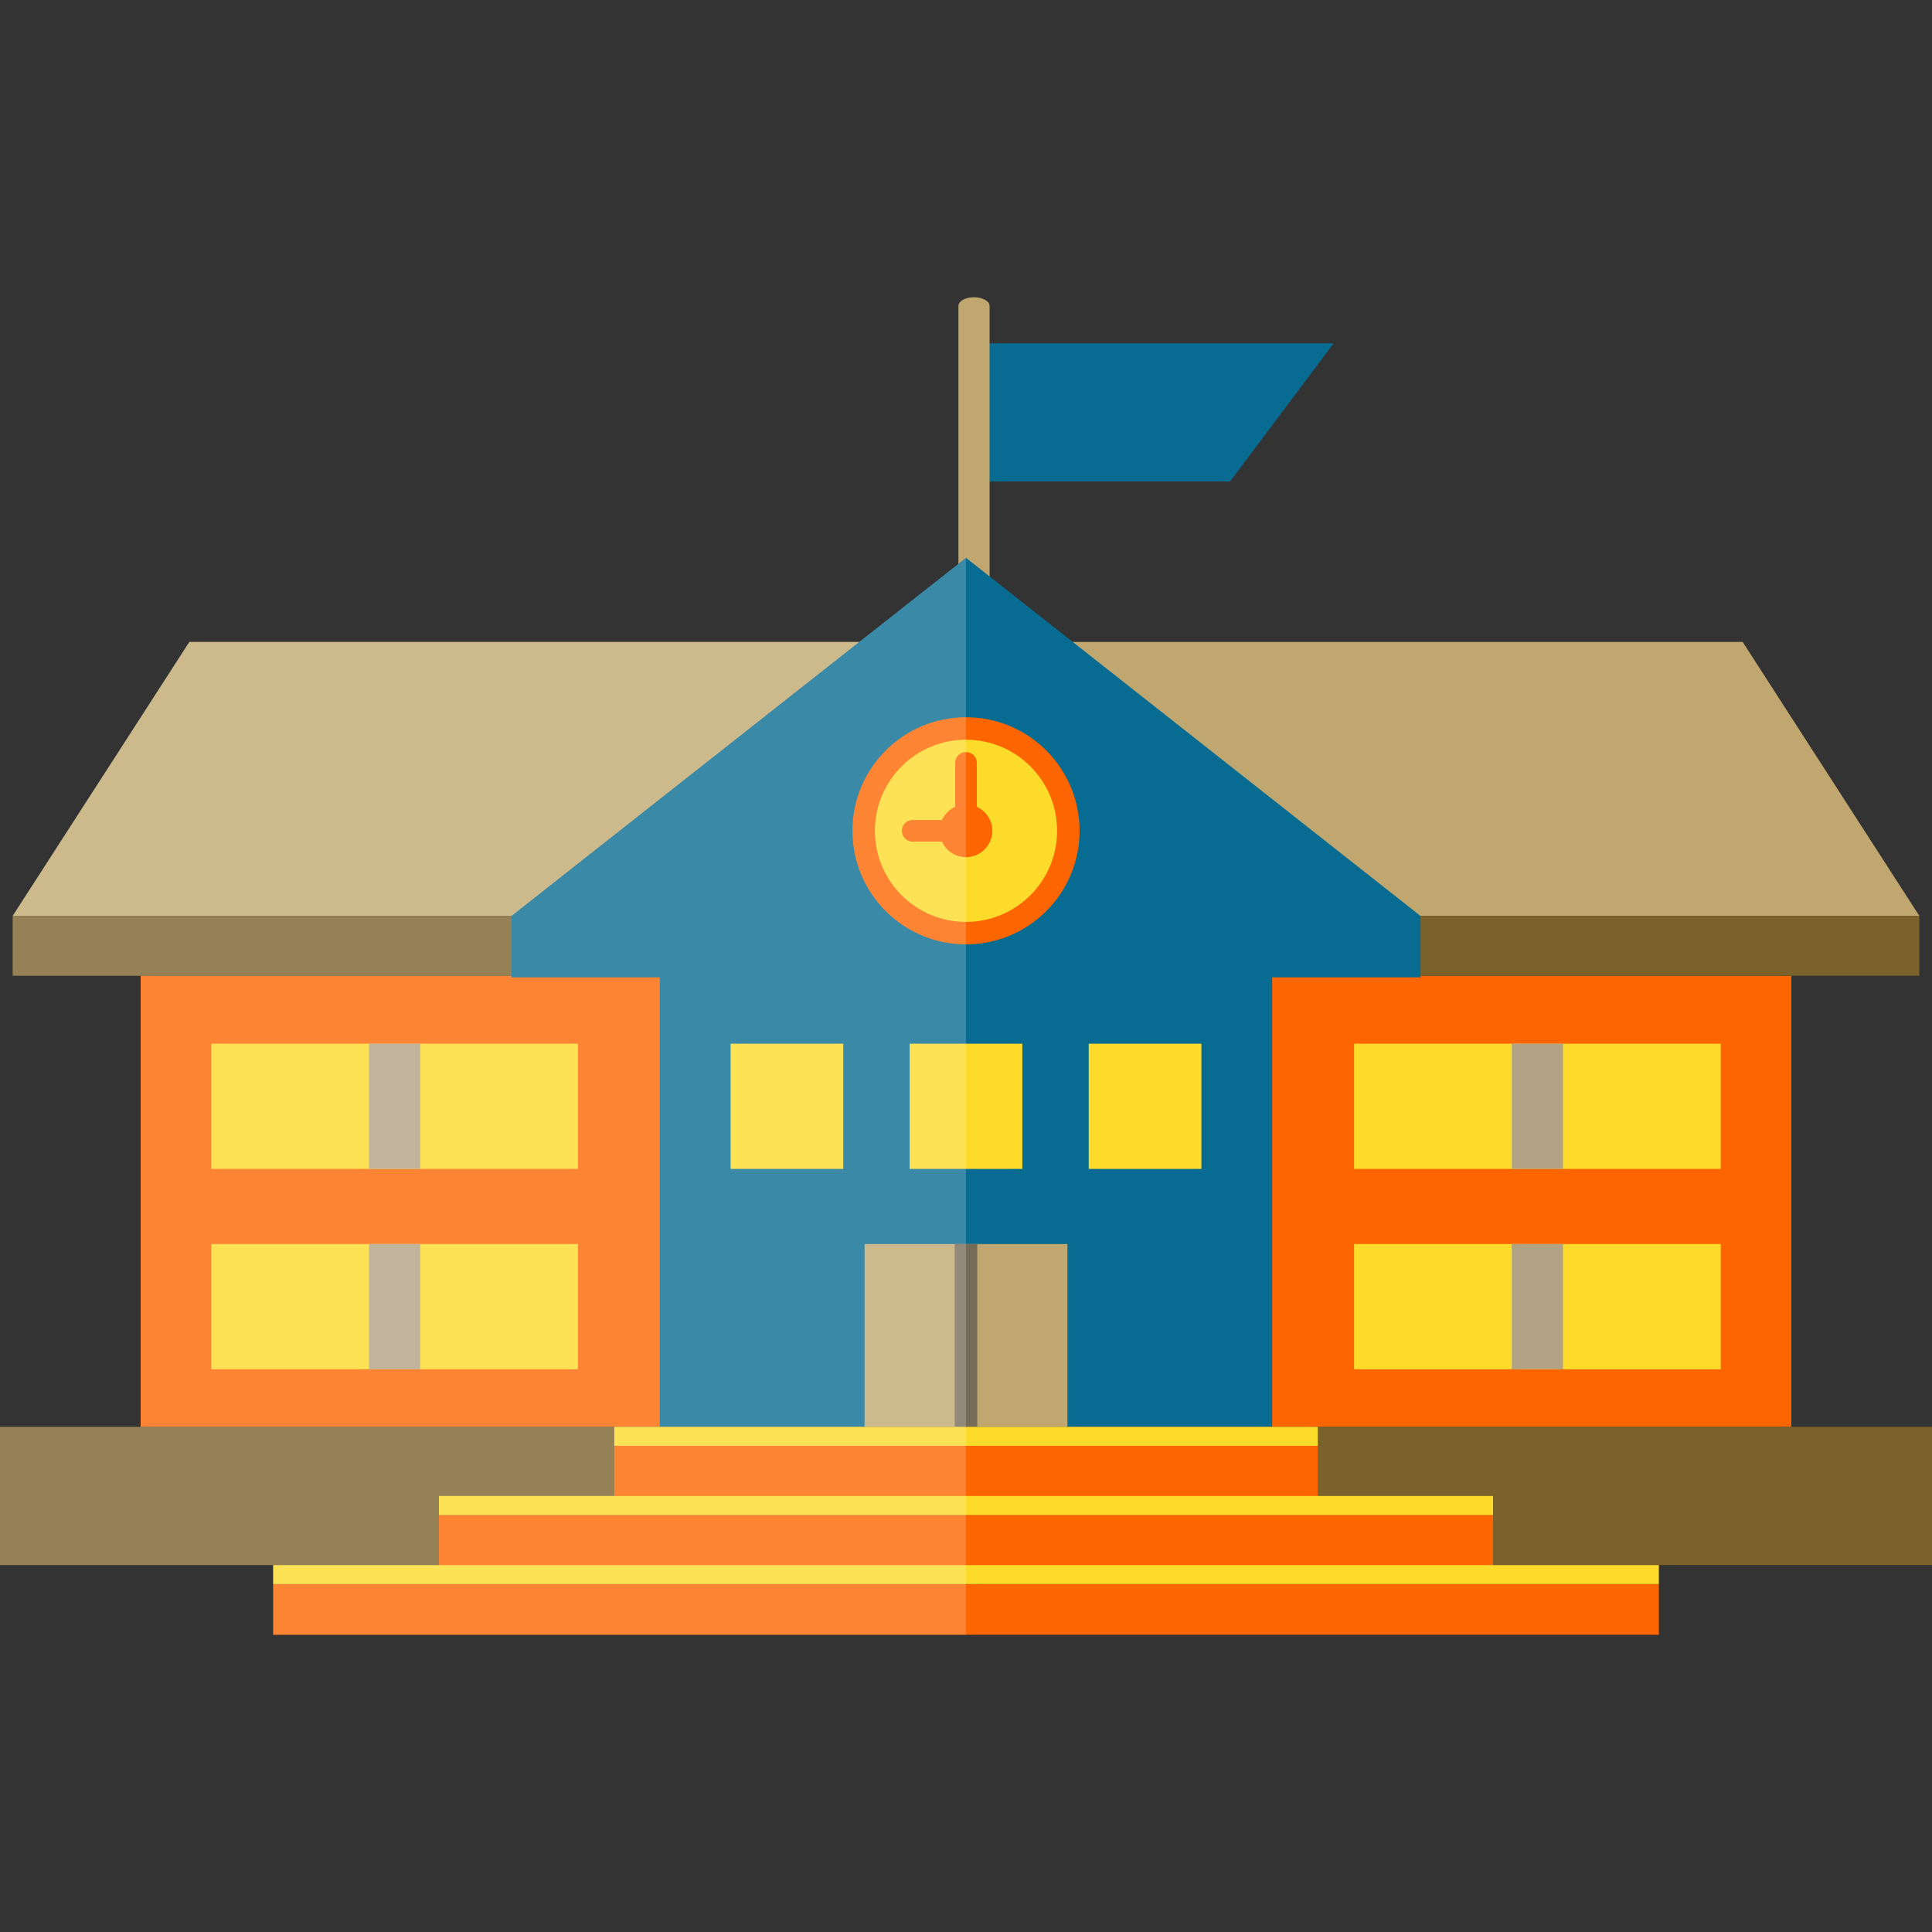
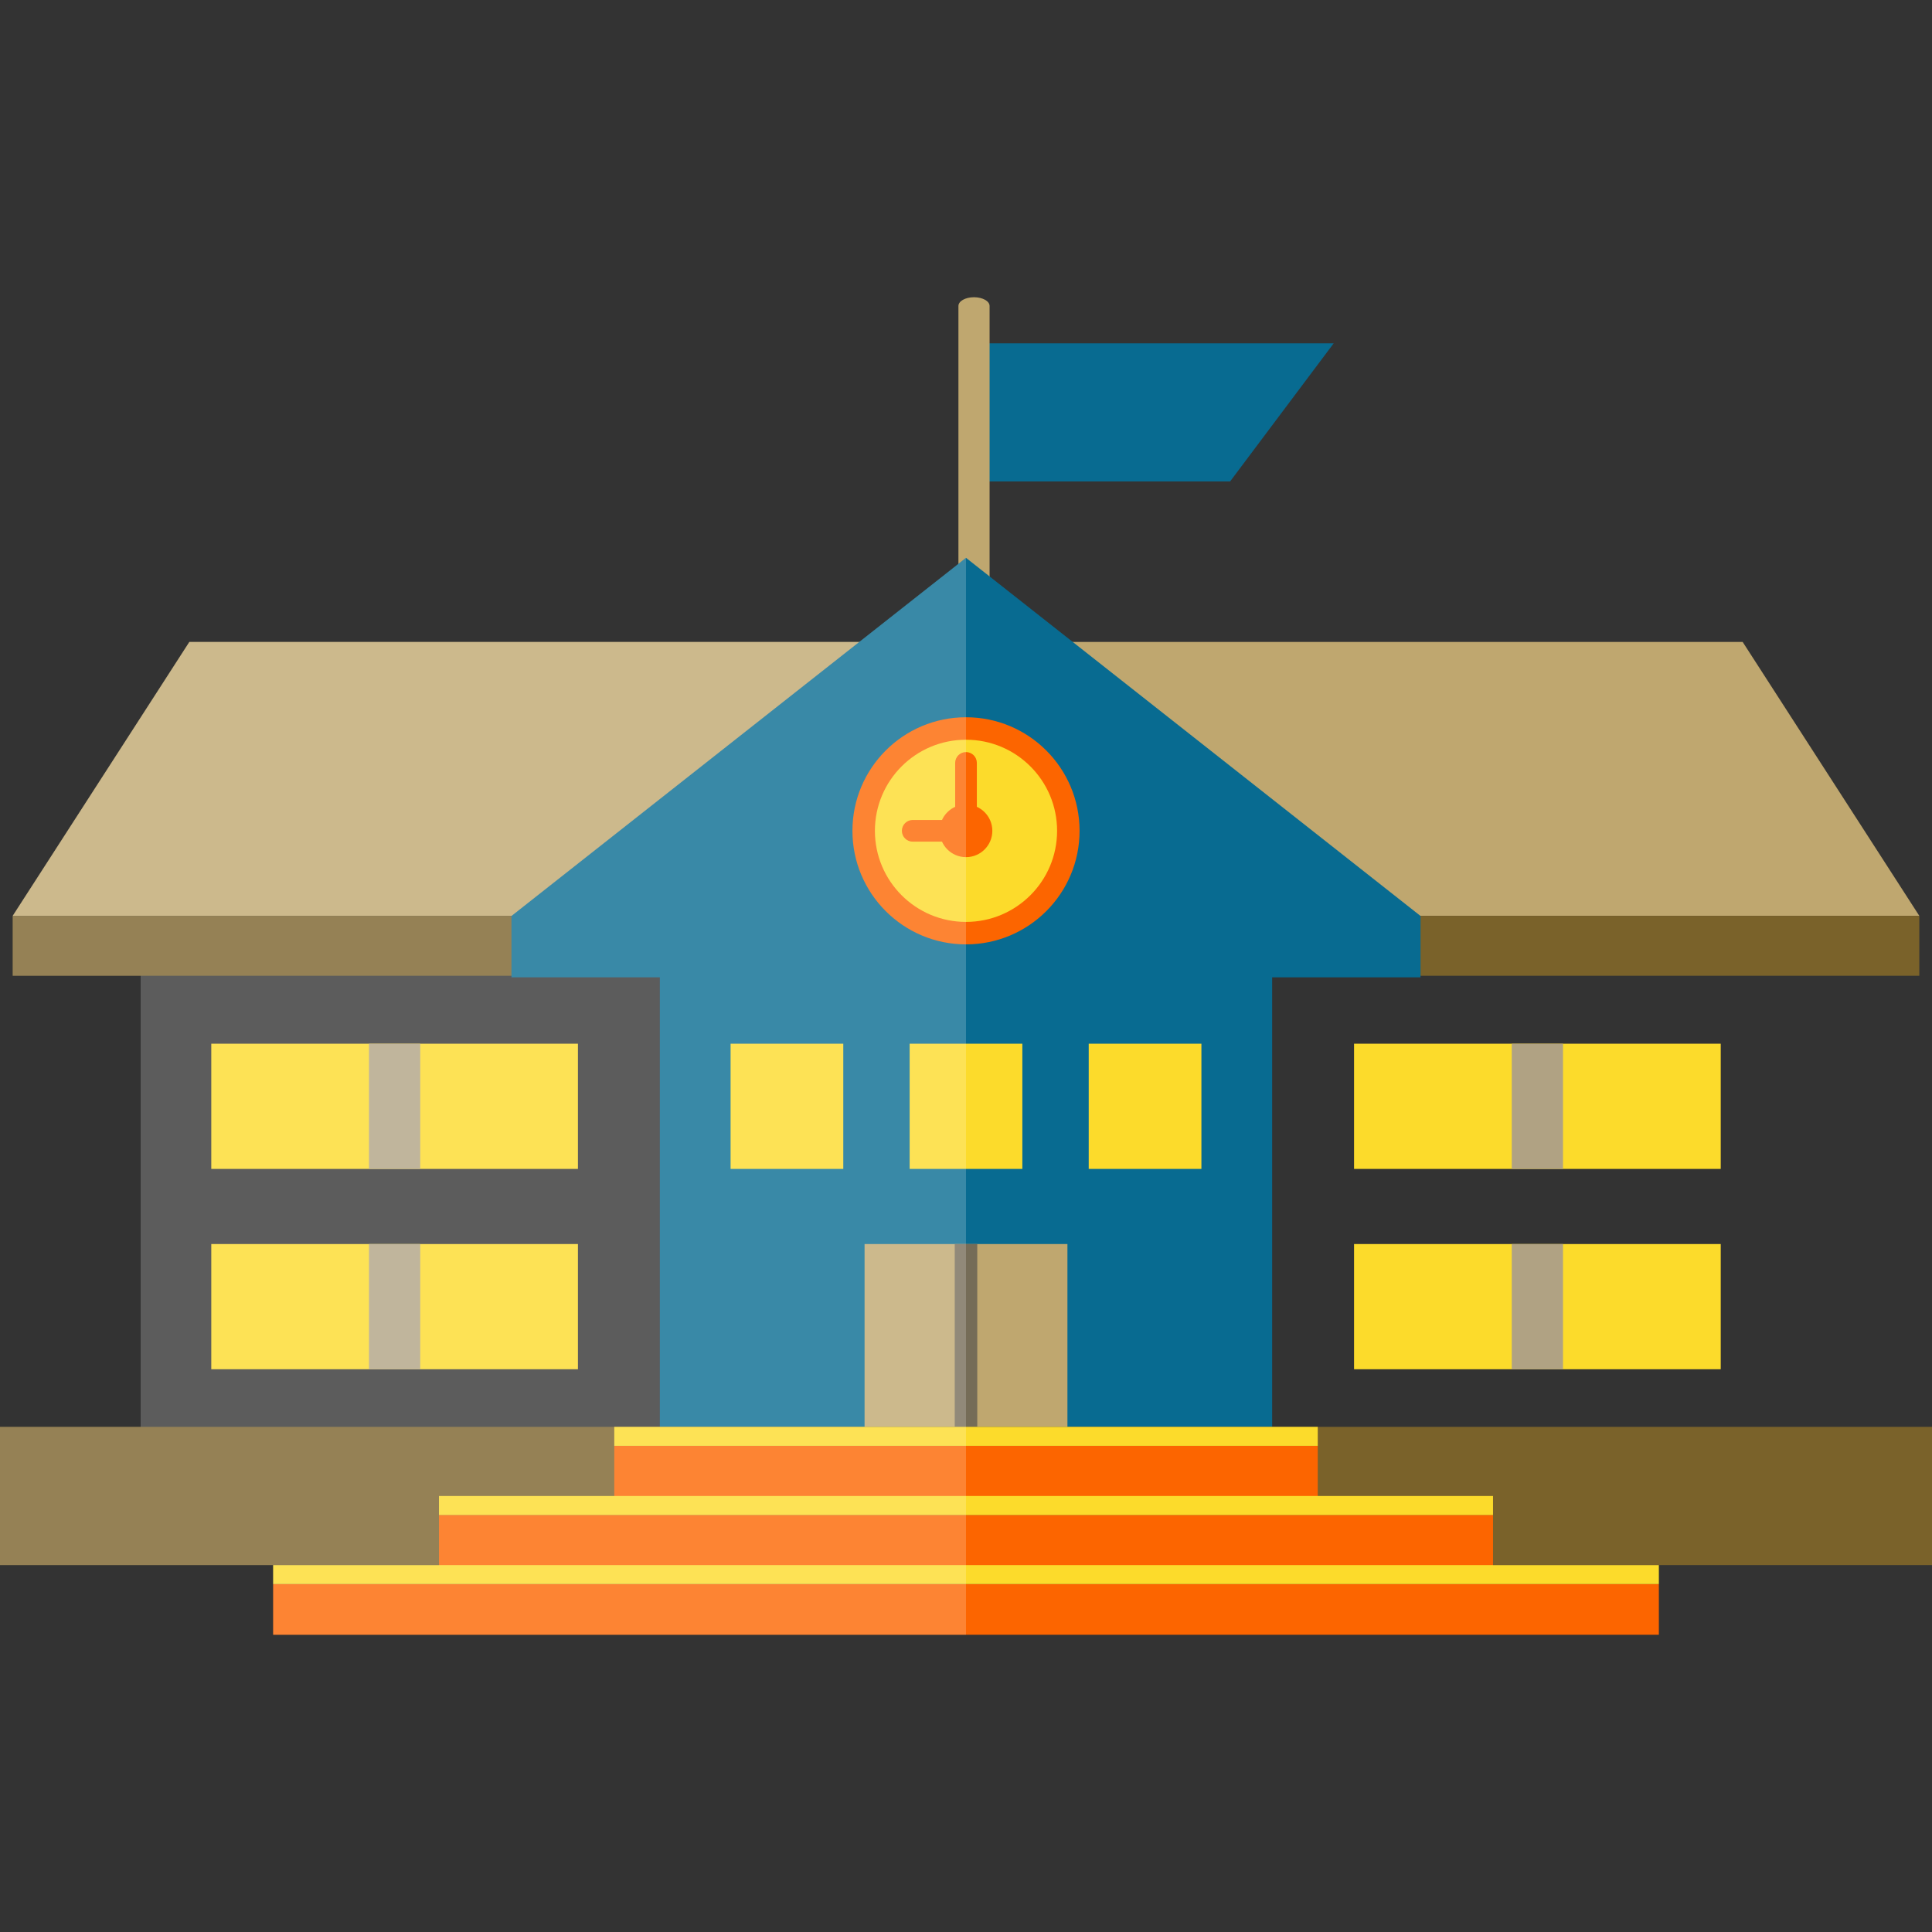
<svg xmlns="http://www.w3.org/2000/svg" version="1.1" id="Layer_1" viewBox="0 0 142.104 142.104" xml:space="preserve">
  <rect x="0" y="0" width="142.104" height="142.104" fill="#333333" stroke="none" />
  <g>
    <polygon style="fill:#086B91;" points="98.097,25.252 72.217,25.252 72.217,30.332 72.217,35.411 90.478,35.411  " />
    <path style="fill:#BFA76F;" d="M72.787,49.728c0,0.354-0.513,0.641-1.146,0.641l0,0c-0.633,0-1.146-0.286-1.146-0.641V22.504   c0-0.354,0.513-0.642,1.146-0.642l0,0c0.633,0,1.146,0.287,1.146,0.642V49.728z" />
-     <rect x="10.346" y="71.771" style="fill:#FC6500;" width="121.413" height="33.179" />
    <polygon style="fill:#BFA76F;" points="141.171,67.364 128.178,47.217 71.052,47.217 13.926,47.217 0.933,67.364 38.374,67.364    103.73,67.364  " />
    <rect x="0.933" y="67.364" style="fill:#7A622A;" width="140.238" height="4.406" />
    <polygon style="fill:#086B91;" points="71.052,41.031 37.62,67.372 37.62,71.885 48.533,71.885 48.533,104.949 71.052,104.949    93.571,104.949 93.571,71.885 104.484,71.885 104.484,67.372  " />
    <rect x="66.907" y="76.767" style="fill:#FCDB2B;" width="8.289" height="9.21" />
    <rect x="63.592" y="91.502" style="fill:#BFA76F;" width="14.921" height="13.447" />
    <rect x="70.224" y="91.502" style="fill:#756C57;" width="1.657" height="13.447" />
    <g>
      <rect x="53.737" y="76.767" style="fill:#FCDB2B;" width="8.289" height="9.21" />
      <rect x="80.078" y="76.767" style="fill:#FCDB2B;" width="8.289" height="9.21" />
    </g>
    <g>
      <g>
        <g>
          <rect x="15.54" y="76.767" style="fill:#FCDB2B;" width="26.969" height="9.21" />
        </g>
        <g>
          <rect x="27.139" y="76.767" style="fill:#B0A283;" width="3.771" height="9.21" />
        </g>
      </g>
      <g>
        <g>
          <rect x="15.54" y="91.502" style="fill:#FCDB2B;" width="26.969" height="9.21" />
        </g>
        <g>
          <rect x="27.139" y="91.502" style="fill:#B0A283;" width="3.771" height="9.21" />
        </g>
      </g>
      <g>
        <g>
          <rect x="99.595" y="76.767" style="fill:#FCDB2B;" width="26.97" height="9.21" />
        </g>
        <g>
          <rect x="111.194" y="76.767" style="fill:#B0A283;" width="3.77" height="9.21" />
        </g>
      </g>
      <g>
        <g>
          <rect x="99.595" y="91.502" style="fill:#FCDB2B;" width="26.97" height="9.21" />
        </g>
        <g>
          <rect x="111.194" y="91.502" style="fill:#B0A283;" width="3.77" height="9.21" />
        </g>
      </g>
    </g>
    <circle style="fill:#FC6500;" cx="71.052" cy="61.109" r="8.353" />
    <circle style="fill:#FCDB2B;" cx="71.052" cy="61.109" r="6.7" />
    <circle style="fill:#FC6500;" cx="71.052" cy="61.109" r="1.937" />
    <path style="fill:#FC6500;" d="M71.85,61.149c0,0.44-0.357,0.798-0.798,0.798l0,0c-0.439,0-0.797-0.357-0.797-0.798v-5.034   c0-0.441,0.357-0.798,0.797-0.798l0,0c0.44,0,0.798,0.357,0.798,0.798V61.149z" />
    <path style="fill:#FC6500;" d="M67.133,61.906c-0.44,0-0.797-0.357-0.797-0.797l0,0c0-0.44,0.356-0.798,0.797-0.798h3.965   c0.441,0,0.797,0.358,0.797,0.798l0,0c0,0.44-0.356,0.797-0.797,0.797H67.133z" />
    <rect y="104.949" style="fill:#7A622A;" width="142.104" height="10.167" />
    <g>
      <g>
        <rect x="45.181" y="106.347" style="fill:#FC6500;" width="51.743" height="3.728" />
        <rect x="45.181" y="104.949" style="fill:#FCDB2B;" width="51.743" height="1.398" />
      </g>
      <g>
        <rect x="32.288" y="111.432" style="fill:#FC6500;" width="77.528" height="3.728" />
        <rect x="32.288" y="110.034" style="fill:#FCDB2B;" width="77.528" height="1.398" />
      </g>
      <g>
        <rect x="20.091" y="116.514" style="fill:#FC6500;" width="101.923" height="3.728" />
        <rect x="20.091" y="115.116" style="fill:#FCDB2B;" width="101.923" height="1.398" />
      </g>
    </g>
    <polygon style="opacity:0.2;fill:#FFFFFF;enable-background:new    ;" points="20.091,120.242 71.052,120.242 71.052,41.031    63.201,47.217 13.927,47.217 0.933,67.364 0.933,71.771 10.346,71.771 10.346,104.949 0,104.949 0,115.116 20.091,115.116    20.091,116.514  " />
  </g>
</svg>